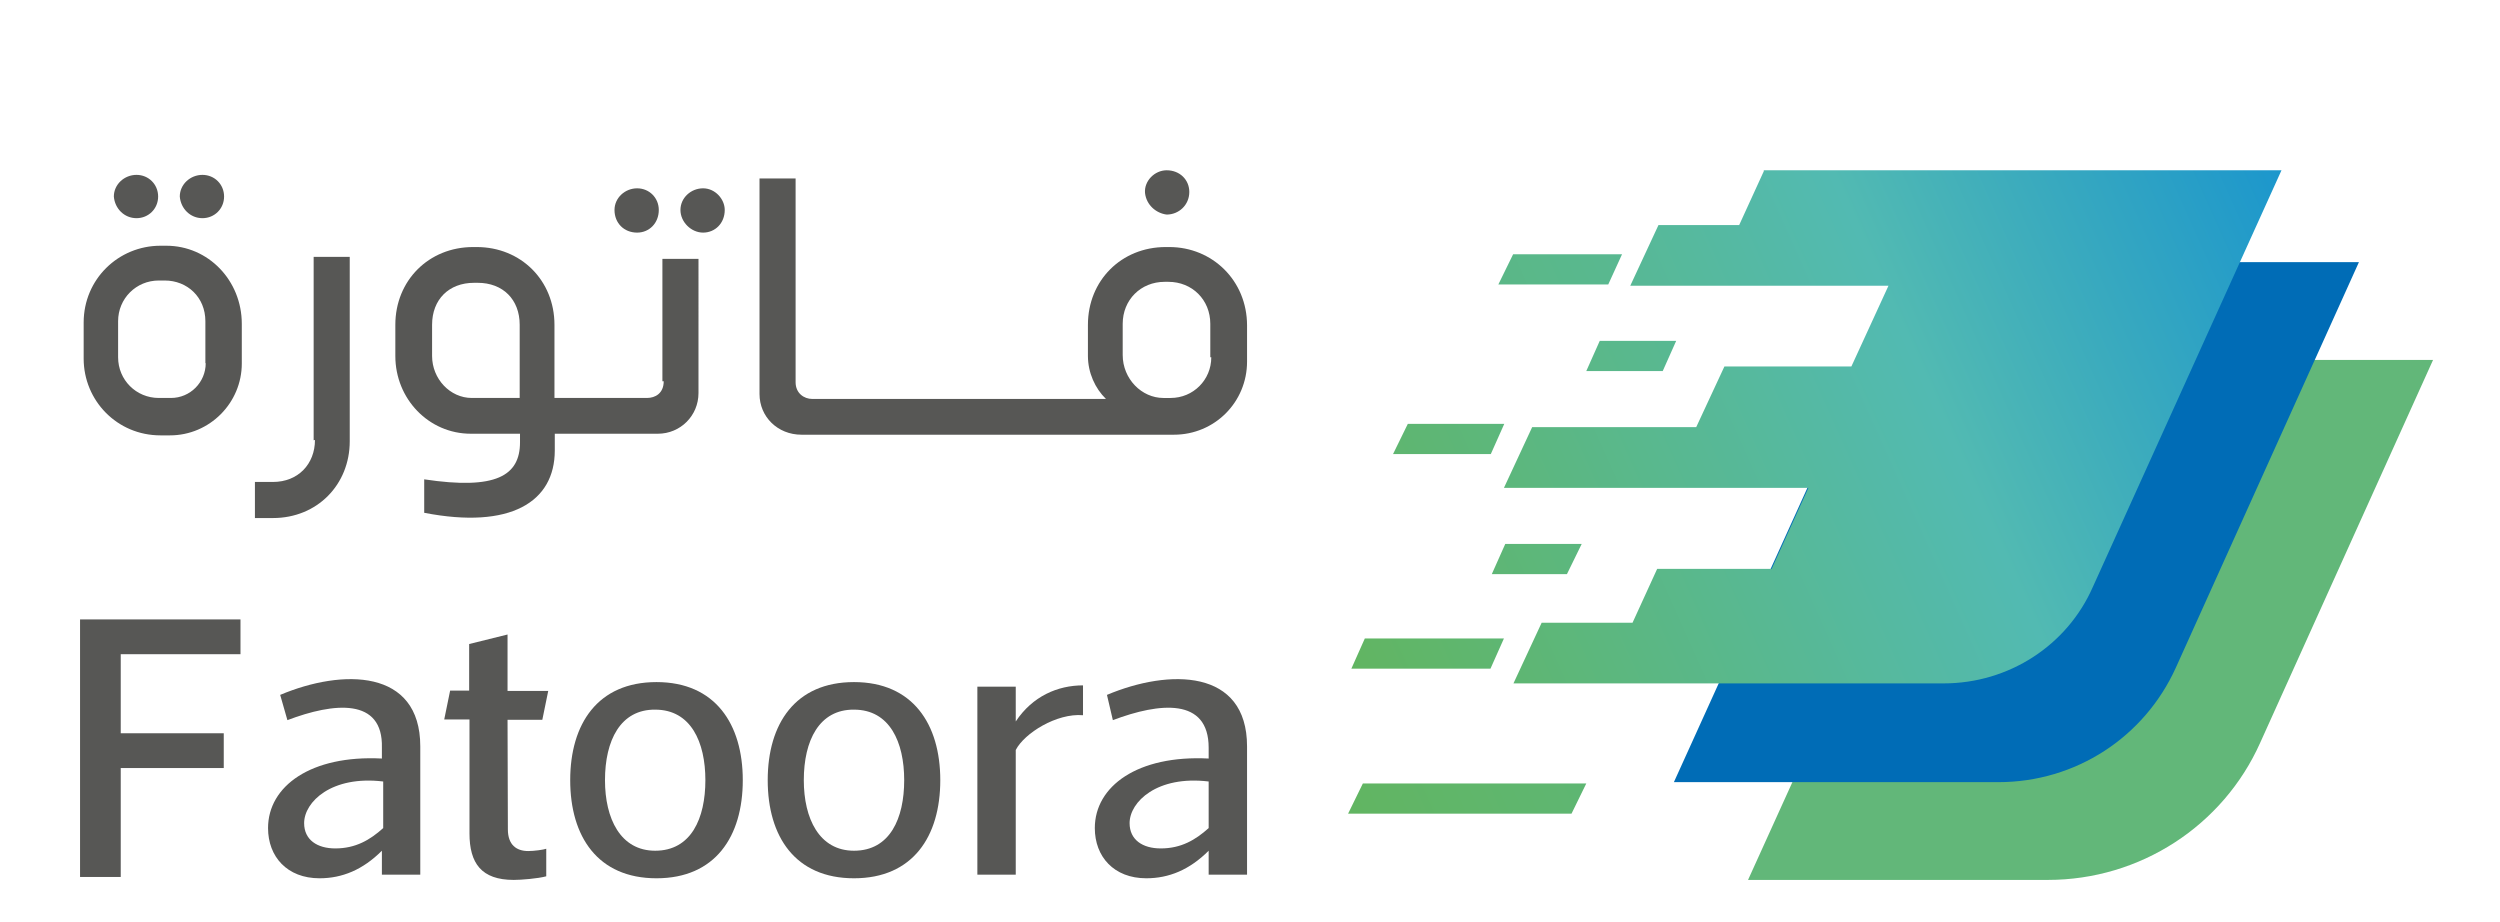
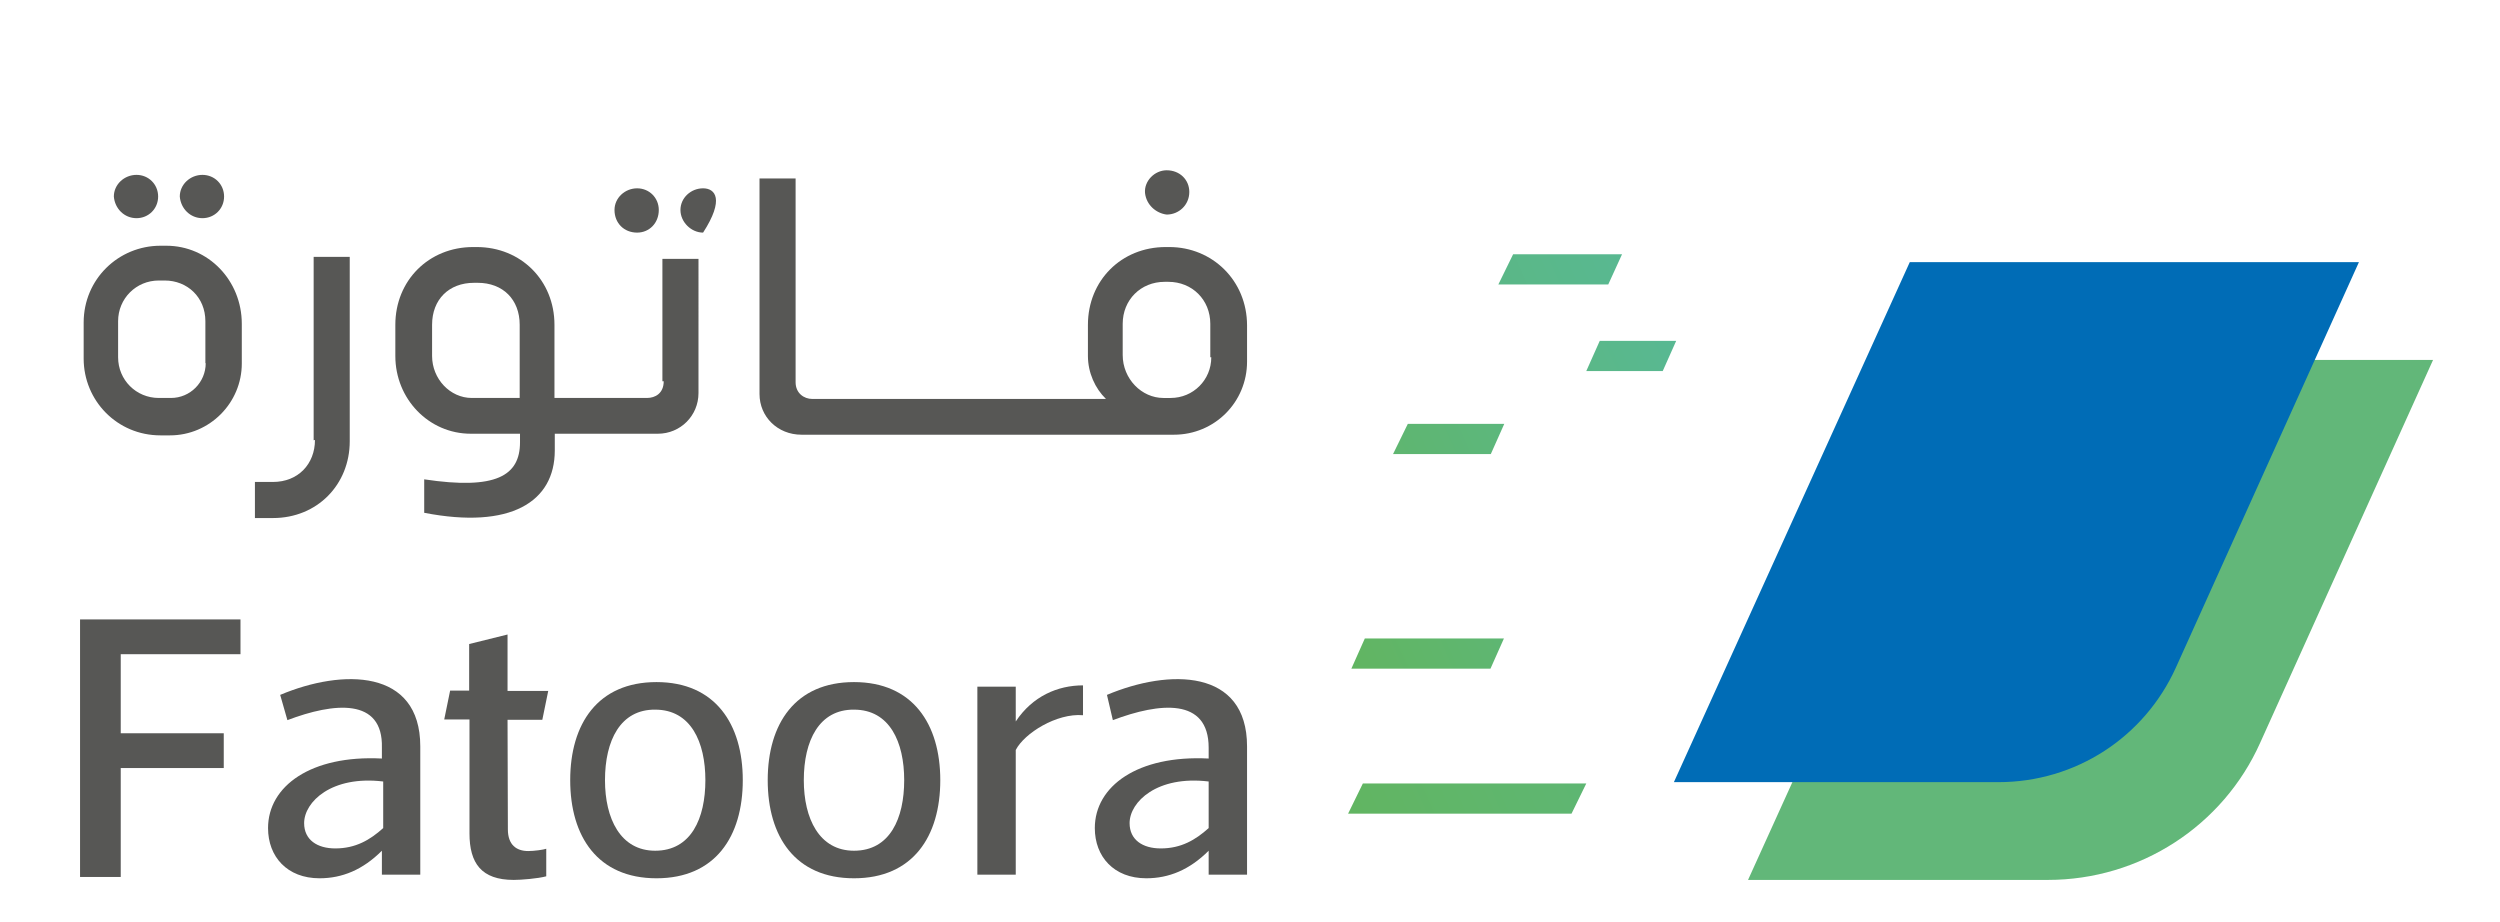
<svg xmlns="http://www.w3.org/2000/svg" version="1.1" id="Layer_1" x="0px" y="0px" viewBox="0 0 762 281" style="enable-background:new 0 0 762 281;" xml:space="preserve">
  <style type="text/css">
	.st0{fill:#62B779;}
	.st1{fill:#006CB6;}
	.st2{fill:url(#SVGID_1_);}
	.st3{fill:url(#SVGID_2_);}
	.st4{fill:url(#SVGID_3_);}
	.st5{fill:url(#SVGID_4_);}
	.st6{fill:url(#SVGID_5_);}
	.st7{fill:url(#SVGID_6_);}
	.st8{fill:url(#SVGID_7_);}
	.st9{fill:#575755;}
</style>
  <g>
    <g>
      <path class="st0" d="M688.9,226.4l52.7-116.7H604.7l-71.9,158.5h91.4C652.3,268.2,677.6,251.7,688.9,226.4z" />
      <path class="st1" d="M663.2,203.5L719,79.9H582.1l-71.9,158.5h98.9C632.7,238.4,653.6,224.7,663.2,203.5z" />
      <linearGradient id="SVGID_1_" gradientUnits="userSpaceOnUse" x1="365.537" y1="569.811" x2="813.015" y2="369.488" gradientTransform="matrix(1 0 0 1 0 -348)">
        <stop offset="0.1" style="stop-color:#62B55F" />
        <stop offset="0.5" style="stop-color:#52BAB2" />
        <stop offset="0.788" style="stop-color:#1592D0" />
        <stop offset="1" style="stop-color:#2454A0" />
      </linearGradient>
-       <path class="st2" d="M537.6,52.2l-7.5,16.4h-24.6l-8.6,18.5h78.7l-11.3,24.6h-38.7l-8.6,18.5h-50l-8.6,18.5h92.8L540,173.4h-34.9    l-7.5,16.4h-27.7l-8.6,18.5h131.1c19.9,0,37.7-11.6,45.5-29.4l57.5-127H537.6V52.2z" />
      <linearGradient id="SVGID_2_" gradientUnits="userSpaceOnUse" x1="265.186" y1="524.341" x2="932.939" y2="225.408" gradientTransform="matrix(1 0 0 1 0 -348)">
        <stop offset="0.1" style="stop-color:#62B55F" />
        <stop offset="0.5" style="stop-color:#52BAB2" />
        <stop offset="0.788" style="stop-color:#1592D0" />
        <stop offset="1" style="stop-color:#2454A0" />
      </linearGradient>
      <path class="st3" d="M494.4,77.5h-33.2l-4.5,9.2h33.5L494.4,77.5z" />
      <linearGradient id="SVGID_3_" gradientUnits="userSpaceOnUse" x1="352.841" y1="570.043" x2="856.591" y2="344.529" gradientTransform="matrix(1 0 0 1 0 -348)">
        <stop offset="0.1" style="stop-color:#62B55F" />
        <stop offset="0.5" style="stop-color:#52BAB2" />
        <stop offset="0.788" style="stop-color:#1592D0" />
        <stop offset="1" style="stop-color:#2454A0" />
      </linearGradient>
-       <path class="st4" d="M482.1,165.8h-23.3l-4.1,9.2h22.9L482.1,165.8z" />
      <linearGradient id="SVGID_4_" gradientUnits="userSpaceOnUse" x1="334.599" y1="529.292" x2="838.348" y2="303.777" gradientTransform="matrix(1 0 0 1 0 -348)">
        <stop offset="0.1" style="stop-color:#62B55F" />
        <stop offset="0.5" style="stop-color:#52BAB2" />
        <stop offset="0.788" style="stop-color:#1592D0" />
        <stop offset="1" style="stop-color:#2454A0" />
      </linearGradient>
      <path class="st5" d="M483.5,113.1h23.3l4.1-9.2h-23.3L483.5,113.1z" />
      <linearGradient id="SVGID_5_" gradientUnits="userSpaceOnUse" x1="334.774" y1="529.69" x2="838.524" y2="304.176" gradientTransform="matrix(1 0 0 1 0 -348)">
        <stop offset="0.1" style="stop-color:#62B55F" />
        <stop offset="0.5" style="stop-color:#52BAB2" />
        <stop offset="0.788" style="stop-color:#1592D0" />
        <stop offset="1" style="stop-color:#2454A0" />
      </linearGradient>
      <path class="st6" d="M458.5,129.2h-29.4l-4.5,9.2h29.8L458.5,129.2z" />
      <linearGradient id="SVGID_6_" gradientUnits="userSpaceOnUse" x1="358.063" y1="581.71" x2="861.812" y2="356.195" gradientTransform="matrix(1 0 0 1 0 -348)">
        <stop offset="0.1" style="stop-color:#62B55F" />
        <stop offset="0.5" style="stop-color:#52BAB2" />
        <stop offset="0.788" style="stop-color:#1592D0" />
        <stop offset="1" style="stop-color:#2454A0" />
      </linearGradient>
      <path class="st7" d="M411.9,203.8h42.4l4.1-9.2H416L411.9,203.8z" />
      <linearGradient id="SVGID_7_" gradientUnits="userSpaceOnUse" x1="331.083" y1="643.382" x2="1089.381" y2="303.913" gradientTransform="matrix(1 0 0 1 0 -348)">
        <stop offset="0.1" style="stop-color:#62B55F" />
        <stop offset="0.5" style="stop-color:#52BAB2" />
        <stop offset="0.788" style="stop-color:#1592D0" />
        <stop offset="1" style="stop-color:#2454A0" />
      </linearGradient>
      <path class="st8" d="M410.9,248H479l4.5-9.2h-68.1L410.9,248z" />
    </g>
    <g>
      <path class="st9" d="M36.8,199.4v24.1h31.4v10.6H36.8v33.2H24.4v-78.5h48.9v10.6L36.8,199.4L36.8,199.4z" />
      <path class="st9" d="M87.6,219.5l-2.2-7.7c19-8,42.7-8,42.7,15.7v39.1h-11.7v-7.3c-5.8,5.8-12.1,8.4-19,8.4    c-9.9,0-15.7-6.6-15.7-15.3c0-12.8,13.1-22.3,34.7-21.2v-3.3C116.8,212.6,101.8,214.1,87.6,219.5z M92.7,250.9    c0,5.1,4,7.7,9.5,7.7c6.2,0,10.6-2.6,14.6-6.2v-14.2C101.1,236.3,92.7,244.4,92.7,250.9z" />
      <path class="st9" d="M154.8,252.8c0,4.7,2.6,6.6,6.2,6.6c1.8,0,4.7-0.4,5.5-0.7v8.4c-2.6,0.7-7.7,1.1-9.9,1.1    c-9.9,0-13.5-5.1-13.5-14.2v-34.7h-7.7l1.8-8.8h5.8v-14.2l11.7-2.9v17.2h12.4l-1.8,8.8h-10.6L154.8,252.8L154.8,252.8z" />
      <path class="st9" d="M173.8,237.8c0-17.2,8.4-29.9,26.3-29.9s26.3,12.8,26.3,29.9c0,17.2-8.4,29.9-26.3,29.9    S173.8,255,173.8,237.8z M184.4,237.8c0,11.7,4.7,21.5,15.3,21.5c11,0,15.3-9.9,15.3-21.5s-4.4-21.5-15.3-21.5    C189.1,216.2,184.4,225.7,184.4,237.8z" />
      <path class="st9" d="M234,237.8c0-17.2,8.4-29.9,26.3-29.9s26.3,12.8,26.3,29.9c0,17.2-8.4,29.9-26.3,29.9S234,255,234,237.8z     M245,237.8c0,11.7,4.7,21.5,15.3,21.5c11,0,15.3-9.9,15.3-21.5s-4.4-21.5-15.3-21.5C249.7,216.2,245,225.7,245,237.8z" />
      <path class="st9" d="M297.9,266.6v-57.3h11.7v10.6c5.1-7.7,12.8-11,20.5-11v9.1c-8-0.7-17.9,5.5-20.5,10.6v38L297.9,266.6    L297.9,266.6z" />
      <path class="st9" d="M339.2,219.5l-1.8-7.7c19-8,42.7-8,42.7,15.7v39.1h-11.7v-7.3c-5.8,5.8-12.1,8.4-19,8.4    c-9.9,0-15.7-6.6-15.7-15.3c0-12.8,13.1-22.3,34.7-21.2v-3.3C368.4,212.6,353.5,214.1,339.2,219.5z M344.3,250.9    c0,5.1,4,7.7,9.5,7.7c6.2,0,10.6-2.6,14.6-6.2v-14.2C352.7,236.3,344.3,244.4,344.3,250.9z" />
      <path class="st9" d="M61.7,66.5c3.7,0,6.6-2.9,6.6-6.6s-2.9-6.6-6.6-6.6c-3.7,0-6.9,2.9-6.9,6.6C55.1,63.6,58,66.5,61.7,66.5z" />
      <path class="st9" d="M50.7,74.9h-1.8c-12.8,0-23.4,10.2-23.4,23.4v11c0,12.8,10.2,23.4,23.4,23.4h2.9c12.1,0,21.9-9.9,21.9-21.9    V98.7C73.7,85.5,63.5,74.9,50.7,74.9z M62.7,110.7c0,5.8-4.7,10.6-10.6,10.6h-3.7c-6.9,0-12.4-5.5-12.4-12.4v-11    c0-6.9,5.5-12.4,12.4-12.4h1.8c6.9,0,12.4,5.1,12.4,12.4v12.8H62.7z" />
      <path class="st9" d="M41.6,66.5c3.7,0,6.6-2.9,6.6-6.6s-2.9-6.6-6.6-6.6c-3.7,0-6.9,2.9-6.9,6.6C35,63.6,37.9,66.5,41.6,66.5z" />
      <path class="st9" d="M96,134.1c0,7.3-5.1,12.8-12.8,12.8h-5.5v11h5.5c13.5,0,23.4-10.2,23.4-23.4V78.3h-11v55.9L96,134.1L96,134.1    z" />
      <path class="st9" d="M194.2,70.9c3.7,0,6.6-2.9,6.6-6.9c0-3.7-2.9-6.6-6.6-6.6s-6.9,2.9-6.9,6.6C187.3,68,190.2,70.9,194.2,70.9z" />
-       <path class="st9" d="M214.3,57.4c-3.7,0-6.9,2.9-6.9,6.6s3.3,6.9,6.9,6.9c3.7,0,6.6-2.9,6.6-6.9C220.9,60.7,218,57.4,214.3,57.4z" />
+       <path class="st9" d="M214.3,57.4c-3.7,0-6.9,2.9-6.9,6.6s3.3,6.9,6.9,6.9C220.9,60.7,218,57.4,214.3,57.4z" />
      <path class="st9" d="M202.3,116.2c0,3.7-2.6,5.1-5.1,5.1h-13.9h-9.5H169V99c0-13.5-10.2-23.7-23.7-23.7h-1.1    c-13.5,0-23.7,10.2-23.7,23.7v9.5c0,13.1,10.2,23.7,23,23.7h15v2.6c0,10.2-7.3,14.6-29.2,11.3v10.2c26.3,5.1,39.8-3.3,39.8-19    v-5.1h4.7h9.5h17.2c6.9,0,12.4-5.5,12.4-12.4V78.9h-11v37.3H202.3z M158.4,121.3h-14.6c-6.6,0-12.1-5.8-12.1-12.8V99    c0-7.7,5.1-12.8,12.8-12.8h1.1c7.7,0,12.8,5.1,12.8,12.8L158.4,121.3L158.4,121.3z" />
      <path class="st9" d="M356.4,75.3h-1.1c-13.5,0-23.7,10.2-23.7,23.7v9.5c0,5.1,2.2,9.9,5.5,13.1h-11.3h-1.1H306h-2.2h-17.5h-2.2    h-17.5h-2.2h-9.9h-2.2h-4.7c-2.6,0-5.1-1.8-5.1-5.1V54.4h-11v65.7c0,6.9,5.5,12.4,12.8,12.4h8h2.2h9.9h2.2h17.5h2.2h17.5h2.2h19.7    h32.1c12.4,0,22.3-9.9,22.3-22.3v-11C380.1,85.5,369.5,75.3,356.4,75.3z M369.2,108.9c0,6.9-5.5,12.4-12.4,12.4h-2.2    c-6.6,0-12.4-5.8-12.4-13.1v-9.5c0-7.3,5.5-12.8,12.8-12.8h1.1c7.3,0,12.8,5.5,12.8,12.8v10.2H369.2z" />
      <path class="st9" d="M355.6,65.4c3.7,0,6.9-2.9,6.9-6.9c0-3.7-2.9-6.6-6.9-6.6c-3.7,0-6.9,3.3-6.6,6.9    C349.4,62.5,352.4,65,355.6,65.4z" />
    </g>
  </g>
</svg>